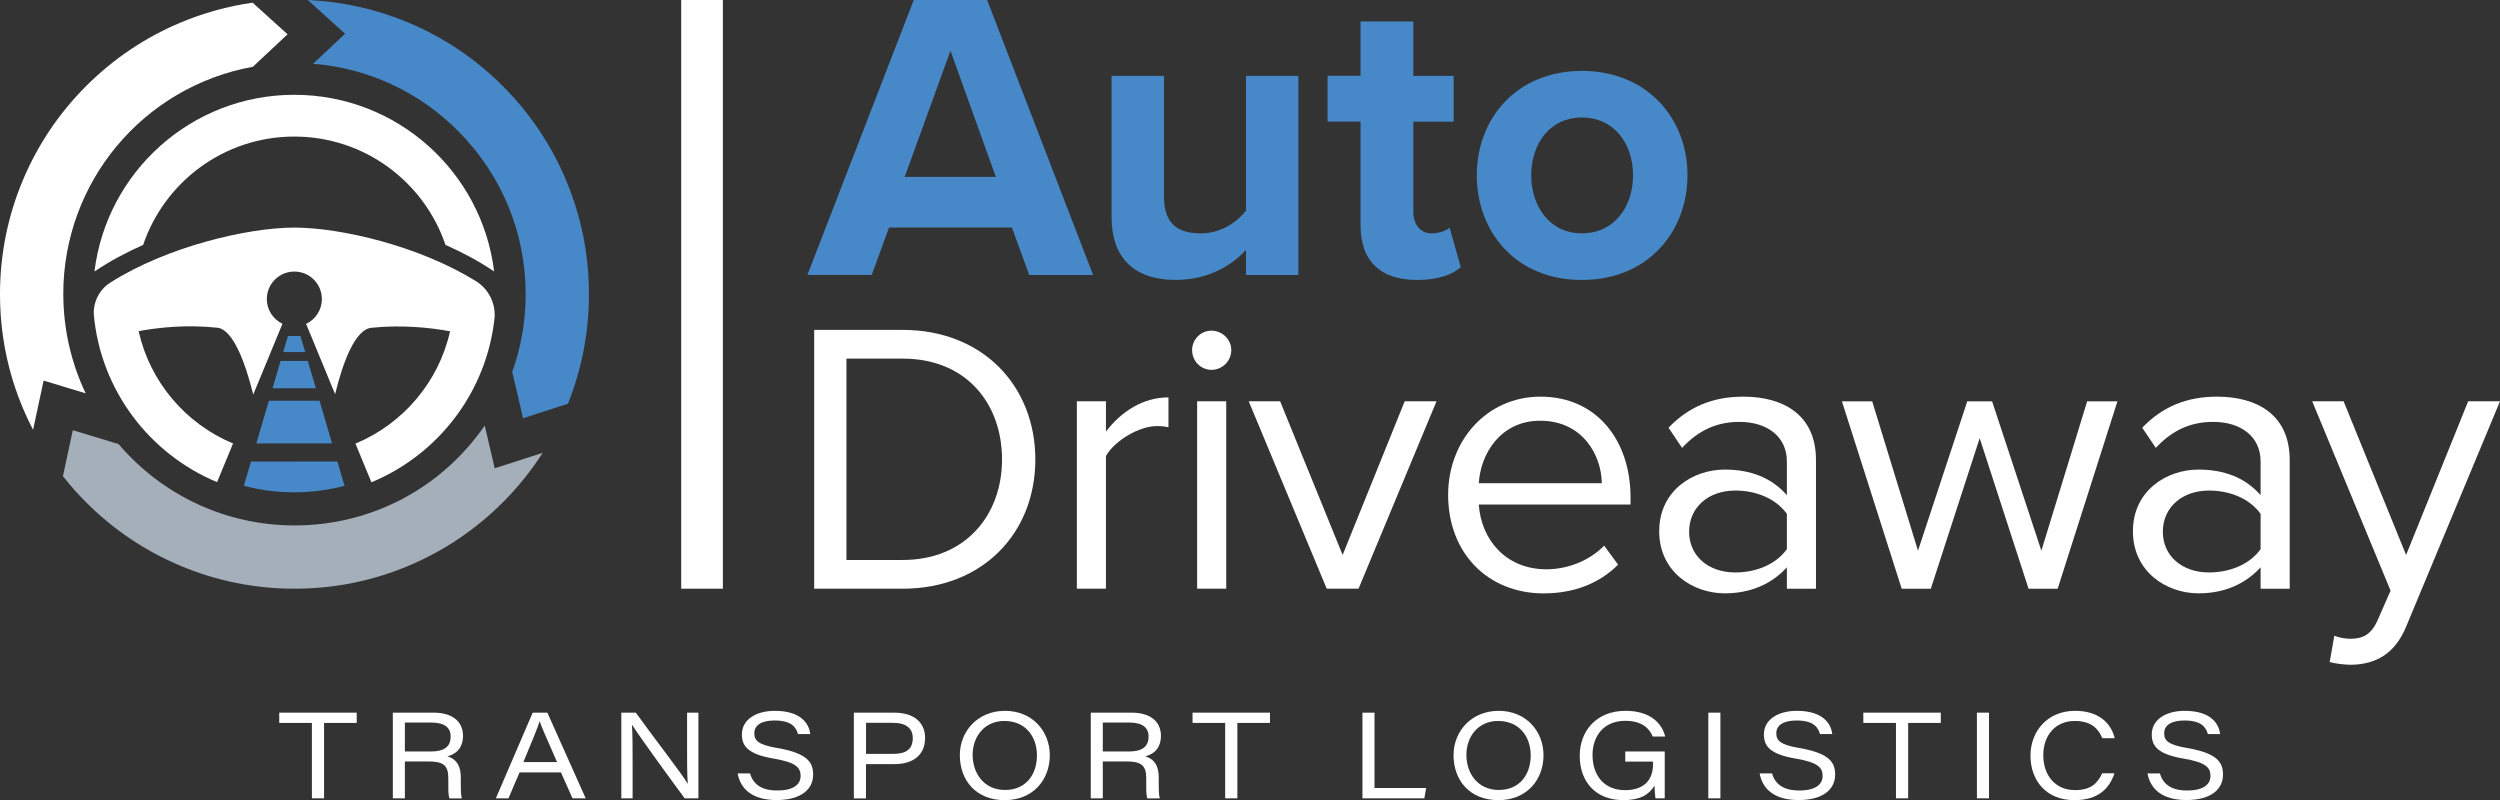
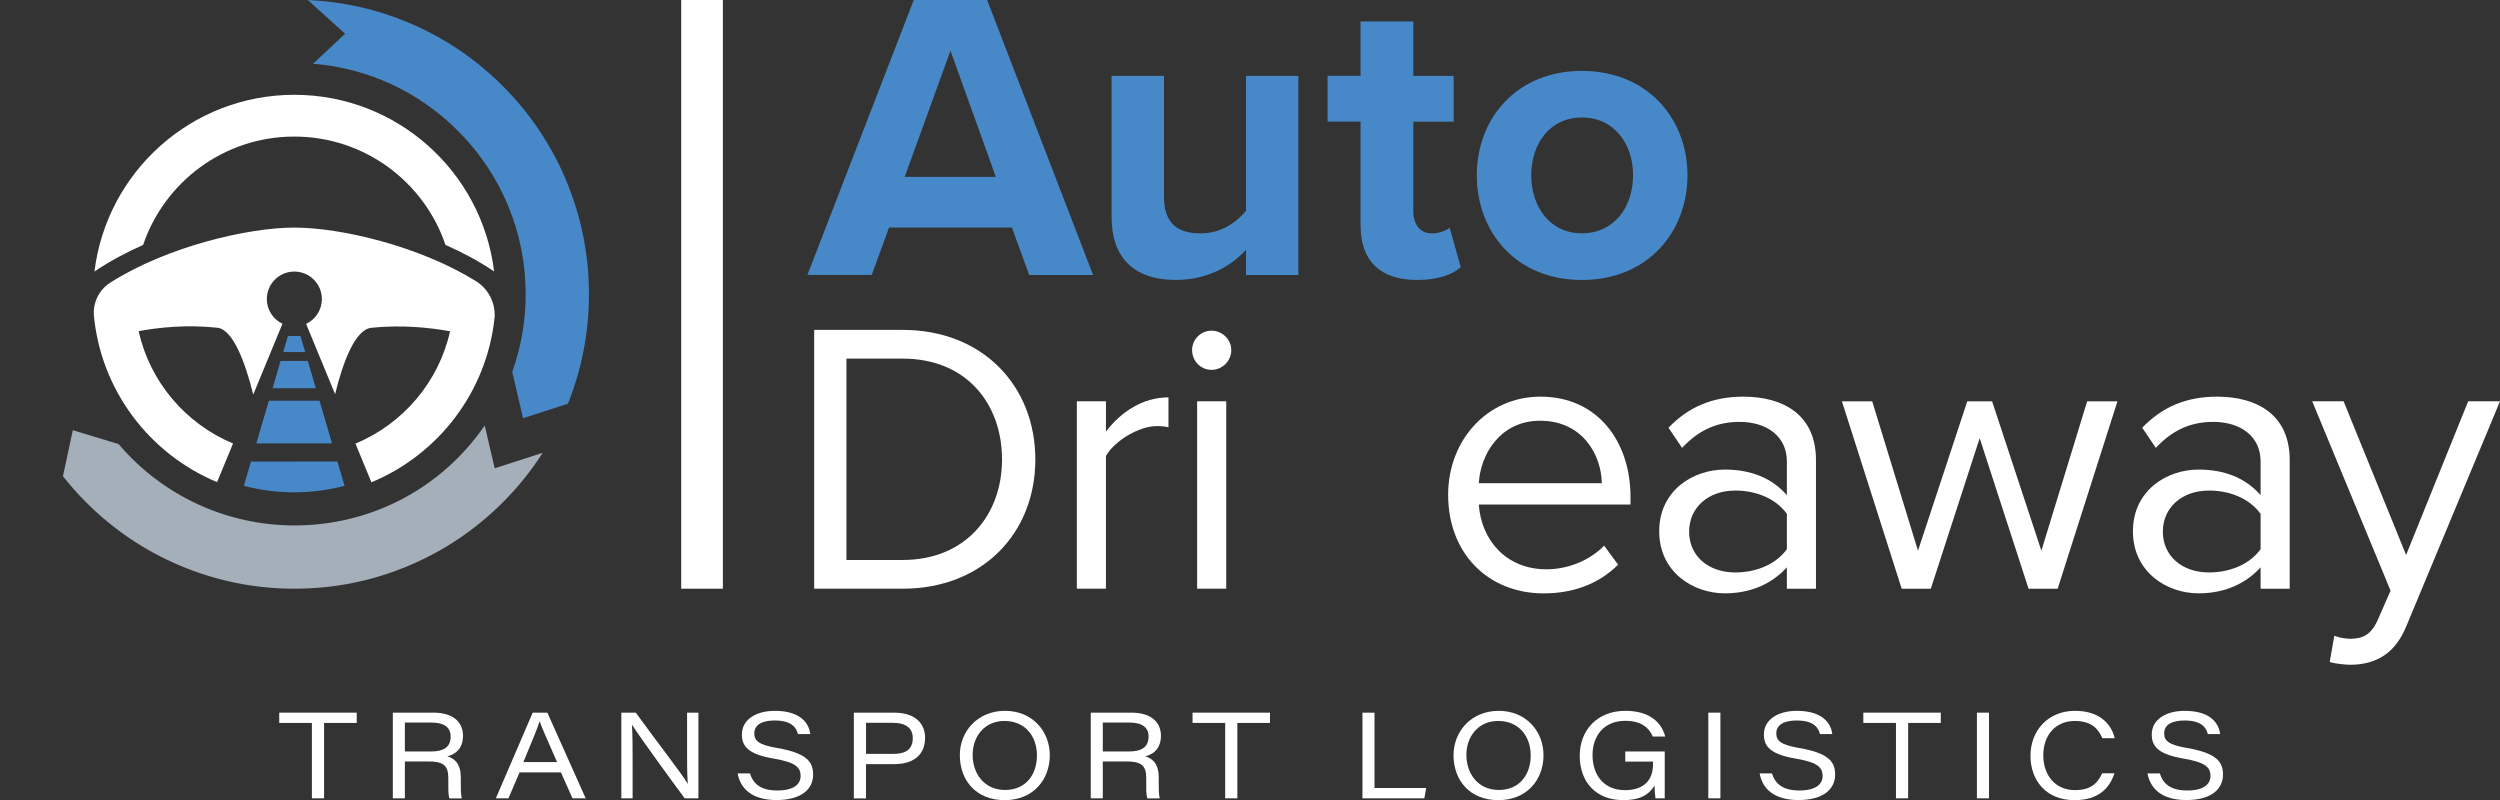
<svg xmlns="http://www.w3.org/2000/svg" id="b" viewBox="0 0 523.19 167.45">
  <rect x="0" y="0" width="523.19" height="167.45" fill="#333333" stroke="none" />
  <g id="c">
    <path d="M211.76,47.62h-25.71l-3.62,9.92h-13.46L191.23,0h15.35l22.18,57.55h-13.37l-3.62-9.92ZM189.33,37.01h19.07l-9.49-26.4-9.58,26.4Z" style="fill:#4789c8; stroke-width:0px;" />
    <path d="M260.76,52.28c-2.85,3.19-7.85,6.3-14.67,6.3-9.14,0-13.46-5.01-13.46-13.11V15.88h10.96v25.28c0,5.78,3.02,7.68,7.68,7.68,4.23,0,7.59-2.33,9.49-4.75V15.88h10.95v41.67h-10.95v-5.26Z" style="fill:#4789c8; stroke-width:0px;" />
    <path d="M284.73,47.19v-21.74h-6.9v-9.58h6.9V4.49h11.04v11.39h8.45v9.58h-8.45v18.81c0,2.59,1.38,4.57,3.8,4.57,1.64,0,3.19-.6,3.8-1.21l2.33,8.28c-1.64,1.47-4.57,2.68-9.14,2.68-7.68,0-11.82-3.97-11.82-11.39Z" style="fill:#4789c8; stroke-width:0px;" />
    <path d="M309.06,36.67c0-11.82,8.28-21.83,22-21.83s22.09,10.01,22.09,21.83-8.28,21.92-22.09,21.92-22-10.01-22-21.92ZM341.76,36.67c0-6.47-3.88-12.08-10.7-12.08s-10.61,5.61-10.61,12.08,3.8,12.16,10.61,12.16,10.7-5.61,10.7-12.16Z" style="fill:#4789c8; stroke-width:0px;" />
    <path d="M170.39,69.04h18.51c16.81,0,27.77,11.77,27.77,27.12s-10.96,27.04-27.77,27.04h-18.51v-54.16ZM188.91,117.19c13.16,0,20.79-9.42,20.79-21.03s-7.39-21.11-20.79-21.11h-11.77v42.14h11.77Z" style="fill:#fff; stroke-width:0px;" />
    <path d="M225.36,83.98h6.09v6.33c3.17-4.14,7.72-7.15,13.08-7.15v6.25c-.73-.16-1.46-.24-2.44-.24-3.74,0-8.85,3.09-10.64,6.25v27.77h-6.09v-39.22Z" style="fill:#fff; stroke-width:0px;" />
    <path d="M249.48,73.26c0-2.27,1.87-4.06,4.06-4.06s4.14,1.79,4.14,4.06-1.87,4.14-4.14,4.14-4.06-1.87-4.06-4.14ZM250.53,83.98h6.09v39.22h-6.09v-39.22Z" style="fill:#fff; stroke-width:0px;" />
-     <path d="M261.33,83.98h6.57l13.08,32.16,12.99-32.16h6.66l-16.32,39.22h-6.66l-16.32-39.22Z" style="fill:#fff; stroke-width:0px;" />
    <path d="M322.39,83.01c11.85,0,18.84,9.26,18.84,21.03v1.54h-31.75c.49,7.39,5.69,13.56,14.13,13.56,4.46,0,9.01-1.78,12.1-4.95l2.92,3.98c-3.9,3.9-9.18,6.01-15.59,6.01-11.61,0-19.98-8.36-19.98-20.63,0-11.37,8.12-20.54,19.33-20.54ZM309.48,101.12h25.74c-.08-5.85-3.98-13.07-12.91-13.07-8.36,0-12.5,7.06-12.83,13.07Z" style="fill:#fff; stroke-width:0px;" />
    <path d="M373.95,118.73c-3.25,3.57-7.72,5.44-12.99,5.44-6.66,0-13.73-4.47-13.73-12.99s7.07-12.91,13.73-12.91c5.36,0,9.83,1.71,12.99,5.36v-7.06c0-5.28-4.22-8.28-9.91-8.28-4.71,0-8.53,1.7-12.02,5.44l-2.84-4.22c4.22-4.39,9.26-6.5,15.67-6.5,8.28,0,15.19,3.73,15.19,13.24v26.96h-6.09v-4.47ZM373.95,107.53c-2.36-3.25-6.5-4.87-10.8-4.87-5.68,0-9.66,3.57-9.66,8.61s3.98,8.53,9.66,8.53c4.3,0,8.45-1.63,10.8-4.87v-7.39Z" style="fill:#fff; stroke-width:0px;" />
    <path d="M414.3,91.7l-10.23,31.51h-6.09l-12.51-39.22h6.34l9.58,31.26,10.31-31.26h5.2l10.31,31.26,9.58-31.26h6.34l-12.51,39.22h-6.09l-10.23-31.51Z" style="fill:#fff; stroke-width:0px;" />
    <path d="M473.09,118.73c-3.25,3.57-7.72,5.44-12.99,5.44-6.66,0-13.73-4.47-13.73-12.99s7.07-12.91,13.73-12.91c5.36,0,9.83,1.71,12.99,5.36v-7.06c0-5.28-4.22-8.28-9.91-8.28-4.71,0-8.53,1.7-12.02,5.44l-2.84-4.22c4.22-4.39,9.26-6.5,15.67-6.5,8.28,0,15.19,3.73,15.19,13.24v26.96h-6.09v-4.47ZM473.09,107.53c-2.36-3.25-6.5-4.87-10.8-4.87-5.68,0-9.66,3.57-9.66,8.61s3.98,8.53,9.66,8.53c4.3,0,8.45-1.63,10.8-4.87v-7.39Z" style="fill:#fff; stroke-width:0px;" />
    <path d="M491.85,133.68c2.68,0,4.46-.89,5.84-4.14l2.6-5.93-16.4-39.63h6.57l13.08,32.16,12.99-32.16h6.66l-19.65,47.18c-2.36,5.68-6.34,7.88-11.53,7.96-1.3,0-3.33-.24-4.46-.57l.97-5.52c.9.41,2.36.65,3.33.65Z" style="fill:#fff; stroke-width:0px;" />
    <rect x="142.56" width="8.72" height="123.2" style="fill:#fff; stroke-width:0px;" />
    <path d="M65.28,151.29h-6.84v-2.15h16.21v2.15h-6.83v15.78h-2.55v-15.78Z" style="fill:#fff; stroke-width:0px;" />
    <path d="M84.73,159.34v7.73h-2.52v-17.93h8.56c3.67,0,6.13,1.68,6.13,4.87,0,2.17-1.08,3.7-3.28,4.28,1.18.33,2.81,1.23,2.81,4.36v.79c0,1.38,0,2.88.21,3.64h-2.59c-.27-.78-.23-2.14-.23-3.65v-.6c0-2.64-1.03-3.48-4.17-3.48h-4.93ZM84.73,157.27h5.41c2.8,0,4.17-.98,4.17-3.12,0-1.96-1.38-2.94-4.08-2.94h-5.5v6.05Z" style="fill:#fff; stroke-width:0px;" />
    <path d="M108.73,161.64l-2.32,5.43h-2.64l7.71-17.93h3.07l8.02,17.93h-2.76l-2.42-5.43h-8.67ZM116.58,159.48c-2.19-4.95-3.22-7.3-3.63-8.51h-.02c-.37,1.17-1.6,4.25-3.4,8.51h7.06Z" style="fill:#fff; stroke-width:0px;" />
    <path d="M130.03,167.07v-17.93h3.03c4.04,5.62,9.8,12.98,10.82,14.83h.05c-.16-2.33-.14-5.16-.14-8.08v-6.75h2.37v17.93h-2.87c-2.66-3.58-9.7-13.25-10.98-15.34h-.05c.13,2.31.13,4.85.13,8.02v7.32h-2.37Z" style="fill:#fff; stroke-width:0px;" />
    <path d="M156.95,161.86c.65,2.1,2.19,3.57,5.72,3.57s4.88-1.37,4.88-3.04c0-1.76-.99-2.85-5.61-3.63-5.39-.91-6.68-2.61-6.68-5.05,0-3.15,2.99-4.95,6.9-4.95,5.83,0,7.21,3.05,7.41,4.86h-2.57c-.36-1.22-1.13-2.84-4.9-2.84-2.58,0-4.24.88-4.24,2.68,0,1.46.73,2.39,4.8,3.08,6.47,1.1,7.51,3.11,7.51,5.59,0,2.86-2.28,5.3-7.67,5.3-5.01,0-7.54-2.28-8.13-5.58h2.59Z" style="fill:#fff; stroke-width:0px;" />
    <path d="M178.69,149.14h8.42c4.46,0,6.49,2.3,6.49,5.28,0,3.52-2.42,5.49-6.4,5.49h-5.97v7.17h-2.54v-17.93ZM181.24,157.77h5.6c2.46,0,4.18-.72,4.18-3.31,0-2.03-1.37-3.19-4.18-3.19h-5.6v6.5Z" style="fill:#fff; stroke-width:0px;" />
    <path d="M219.7,158.05c0,5.07-3.43,9.4-9.44,9.4s-9.39-4.15-9.39-9.41c0-4.97,3.7-9.28,9.46-9.28s9.37,4.32,9.37,9.29ZM203.55,157.97c0,3.86,2.36,7.35,6.79,7.35s6.67-3.33,6.67-7.22-2.34-7.22-6.83-7.22c-4.18,0-6.63,3.3-6.63,7.09Z" style="fill:#fff; stroke-width:0px;" />
    <path d="M230.79,159.34v7.73h-2.52v-17.93h8.56c3.67,0,6.13,1.68,6.13,4.87,0,2.17-1.08,3.7-3.28,4.28,1.18.33,2.81,1.23,2.81,4.36v.79c0,1.38,0,2.88.21,3.64h-2.59c-.27-.78-.23-2.14-.23-3.65v-.6c0-2.64-1.03-3.48-4.17-3.48h-4.93ZM230.79,157.27h5.41c2.8,0,4.17-.98,4.17-3.12,0-1.96-1.38-2.94-4.08-2.94h-5.5v6.05Z" style="fill:#fff; stroke-width:0px;" />
    <path d="M256.41,151.29h-6.84v-2.15h16.21v2.15h-6.83v15.78h-2.55v-15.78Z" style="fill:#fff; stroke-width:0px;" />
    <path d="M285.13,149.14h2.52v15.77h10.81l-.38,2.16h-12.95v-17.93Z" style="fill:#fff; stroke-width:0px;" />
    <path d="M323.02,158.05c0,5.07-3.43,9.4-9.44,9.4s-9.39-4.15-9.39-9.41c0-4.97,3.7-9.28,9.46-9.28s9.37,4.32,9.37,9.29ZM306.88,157.97c0,3.86,2.36,7.35,6.79,7.35s6.67-3.33,6.67-7.22-2.34-7.22-6.83-7.22c-4.18,0-6.63,3.3-6.63,7.09Z" style="fill:#fff; stroke-width:0px;" />
    <path d="M348.39,167.07h-1.94c-.08-.45-.19-1.86-.2-2.65-1.2,1.93-3.02,3.03-6.53,3.03-5.66,0-9.12-3.72-9.12-9.29,0-5.28,3.59-9.4,9.56-9.4,5.37,0,7.66,2.73,8.33,5.38h-2.61c-.69-1.68-2.25-3.29-5.74-3.29-4.49,0-6.86,3.16-6.86,7.17,0,4.22,2.4,7.34,6.8,7.34,3.74,0,5.86-1.9,5.86-5.43v-.54h-5.81v-2.13h8.26v9.81Z" style="fill:#fff; stroke-width:0px;" />
    <path d="M360.04,149.14v17.93h-2.53v-17.93h2.53Z" style="fill:#fff; stroke-width:0px;" />
    <path d="M370.83,161.86c.65,2.1,2.19,3.57,5.72,3.57s4.88-1.37,4.88-3.04c0-1.76-.99-2.85-5.61-3.63-5.39-.91-6.68-2.61-6.68-5.05,0-3.15,2.99-4.95,6.9-4.95,5.83,0,7.21,3.05,7.41,4.86h-2.57c-.36-1.22-1.13-2.84-4.9-2.84-2.58,0-4.24.88-4.24,2.68,0,1.46.73,2.39,4.8,3.08,6.47,1.1,7.51,3.11,7.51,5.59,0,2.86-2.28,5.3-7.67,5.3-5.01,0-7.54-2.28-8.13-5.58h2.59Z" style="fill:#fff; stroke-width:0px;" />
    <path d="M396.79,151.29h-6.84v-2.15h16.21v2.15h-6.83v15.78h-2.55v-15.78Z" style="fill:#fff; stroke-width:0px;" />
    <path d="M416.25,149.14v17.93h-2.53v-17.93h2.53Z" style="fill:#fff; stroke-width:0px;" />
    <path d="M442.51,161.82c-1.02,3.08-3.27,5.63-8.39,5.63-5.96,0-9.19-4.17-9.19-9.31s3.59-9.38,9.32-9.38c5.18,0,7.61,2.79,8.31,5.73h-2.6c-.77-1.88-2.21-3.61-5.74-3.61-4.11,0-6.61,3.04-6.61,7.18s2.47,7.29,6.63,7.29c3.38,0,4.73-1.45,5.7-3.52h2.56Z" style="fill:#fff; stroke-width:0px;" />
    <path d="M452,161.86c.65,2.1,2.19,3.57,5.72,3.57s4.88-1.37,4.88-3.04c0-1.76-.99-2.85-5.61-3.63-5.39-.91-6.68-2.61-6.68-5.05,0-3.15,2.99-4.95,6.9-4.95,5.83,0,7.21,3.05,7.41,4.86h-2.57c-.36-1.22-1.13-2.84-4.9-2.84-2.58,0-4.24.88-4.24,2.68,0,1.46.73,2.39,4.8,3.08,6.47,1.1,7.51,3.11,7.51,5.59,0,2.86-2.28,5.3-7.67,5.3-5.01,0-7.54-2.28-8.13-5.58h2.59Z" style="fill:#fff; stroke-width:0px;" />
    <path d="M61.59,28.58c14.69,0,27.17,9.49,31.64,22.67,3.38,1.5,6.89,3.33,10.18,5.56-2.55-20.84-20.3-36.97-41.82-36.97S22.31,35.98,19.77,56.82c3.29-2.23,6.8-4.06,10.18-5.56,4.47-13.19,16.94-22.68,31.64-22.68ZM99.59,58.83c-11.84-7.35-28.3-11.2-38-11.2s-26.62,3.96-38.5,11.51c-2.27,1.44-3.58,4-3.46,6.68,1.43,15.88,11.68,29.2,25.8,35.08l3.34-8.09c-9.89-4.12-17.38-12.85-19.76-23.51,4.27-.79,10.12-1.4,16.49-.71,3.21.35,5.78,7.05,7.5,13.98l6.11-14.81c-1.93-.93-3.27-2.89-3.27-5.17,0-3.18,2.58-5.76,5.76-5.76s5.76,2.58,5.76,5.76c0,2.3-1.36,4.27-3.3,5.19l6.07,14.71c1.68-6.9,4.24-13.54,7.58-13.89,6.36-.66,12.21-.05,16.48.73-2.39,10.67-9.89,19.39-19.8,23.51l3.34,8.09c14-5.8,24.19-18.92,25.79-34.6.14-3.02-1.34-5.89-3.91-7.49Z" style="fill:#fff; stroke-width:0px;" />
    <polygon points="57.04 81.25 61.57 81.25 66.1 81.25 64.42 75.54 61.57 75.54 58.72 75.54 57.04 81.25" style="fill:#4789c8; stroke-width:0px;" />
    <polygon points="63.87 73.68 62.88 70.32 61.57 70.32 60.26 70.32 59.27 73.68 61.57 73.68 63.87 73.68" style="fill:#4789c8; stroke-width:0px;" />
    <polygon points="53.64 92.79 61.57 92.79 69.49 92.79 66.87 83.87 61.57 83.87 56.27 83.87 53.64 92.79" style="fill:#4789c8; stroke-width:0px;" />
    <path d="M61.57,96.6h-9.05l-1.49,5.07c3.37.88,6.9,1.36,10.54,1.36s7.17-.48,10.54-1.36l-1.49-5.08h-9.05Z" style="fill:#4789c8; stroke-width:0px;" />
-     <path d="M13.24,61.57c0-23.44,16.66-43.4,39.68-47.6l7.26-6.8-7.32-6.61c-5.23.74-10.35,2.17-15.23,4.23-7.34,3.1-13.93,7.55-19.59,13.2-5.66,5.66-10.1,12.25-13.2,19.59C1.63,45.19,0,53.26,0,61.57s1.63,16.39,4.85,23.99c.63,1.48,1.32,2.95,2.07,4.4l2.21-10.31,8.8,2.67c-3.07-6.45-4.68-13.57-4.68-20.75Z" style="fill:#fff; stroke-width:0px;" />
    <path d="M118.41,37.58c-3.1-7.34-7.55-13.93-13.2-19.59-5.66-5.66-12.25-10.1-19.59-13.2C78.87,1.94,71.75.33,64.41,0l7.81,7.06-6.7,6.28c11.62.93,22.43,5.98,30.67,14.4,8.91,9.1,13.82,21.12,13.82,33.83,0,5.58-.95,11.05-2.81,16.26l2.26,9.69,9.39-3.03c2.92-7.29,4.4-14.99,4.4-22.92,0-8.32-1.63-16.39-4.85-23.99Z" style="fill:#4789c8; stroke-width:0px;" />
    <path d="M101.45,89.04c-9.06,13.15-23.75,20.92-39.82,20.92-14.19,0-27.59-6.2-36.82-17.03l-9.57-2.9-2.07,9.63c1.52,1.92,3.15,3.77,4.88,5.49,5.66,5.66,12.25,10.1,19.59,13.2,7.6,3.22,15.67,4.85,23.99,4.85s16.39-1.63,23.99-4.85c7.34-3.1,13.93-7.55,19.59-13.2,3.17-3.17,5.97-6.65,8.36-10.39l-10.04,3.24-2.09-8.96Z" style="fill:#a4afb9; stroke-width:0px;" />
  </g>
</svg>